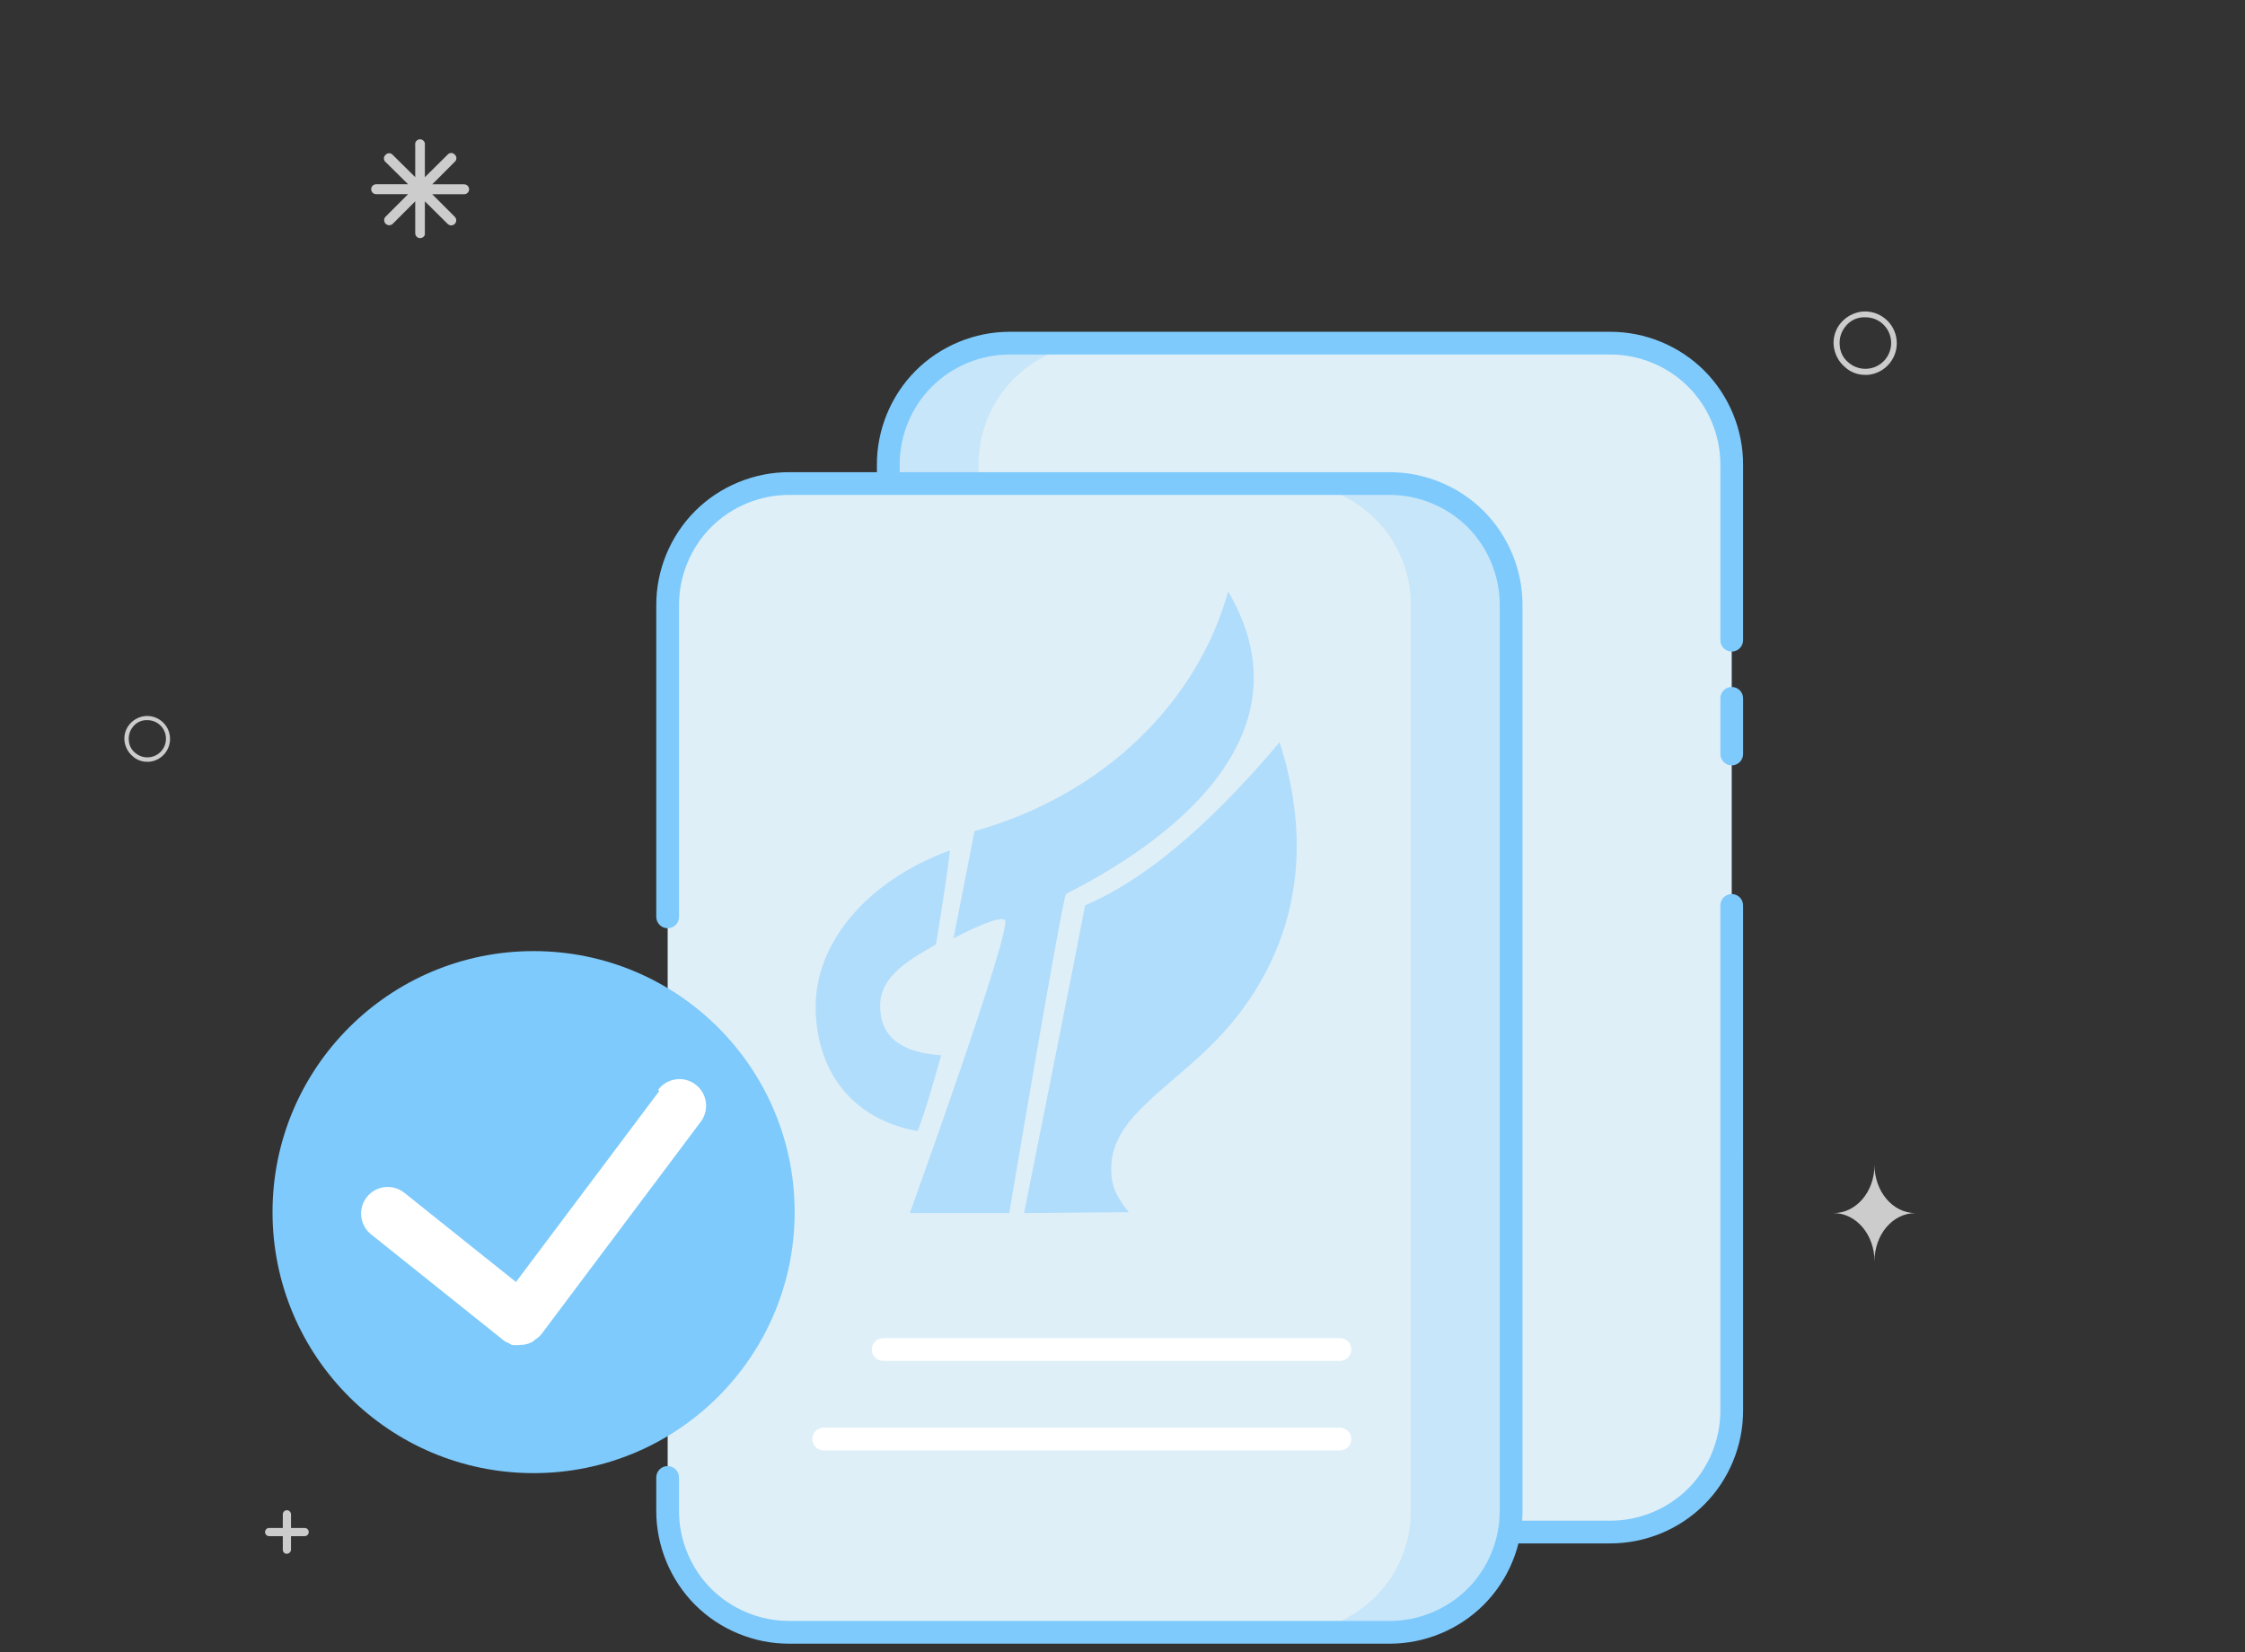
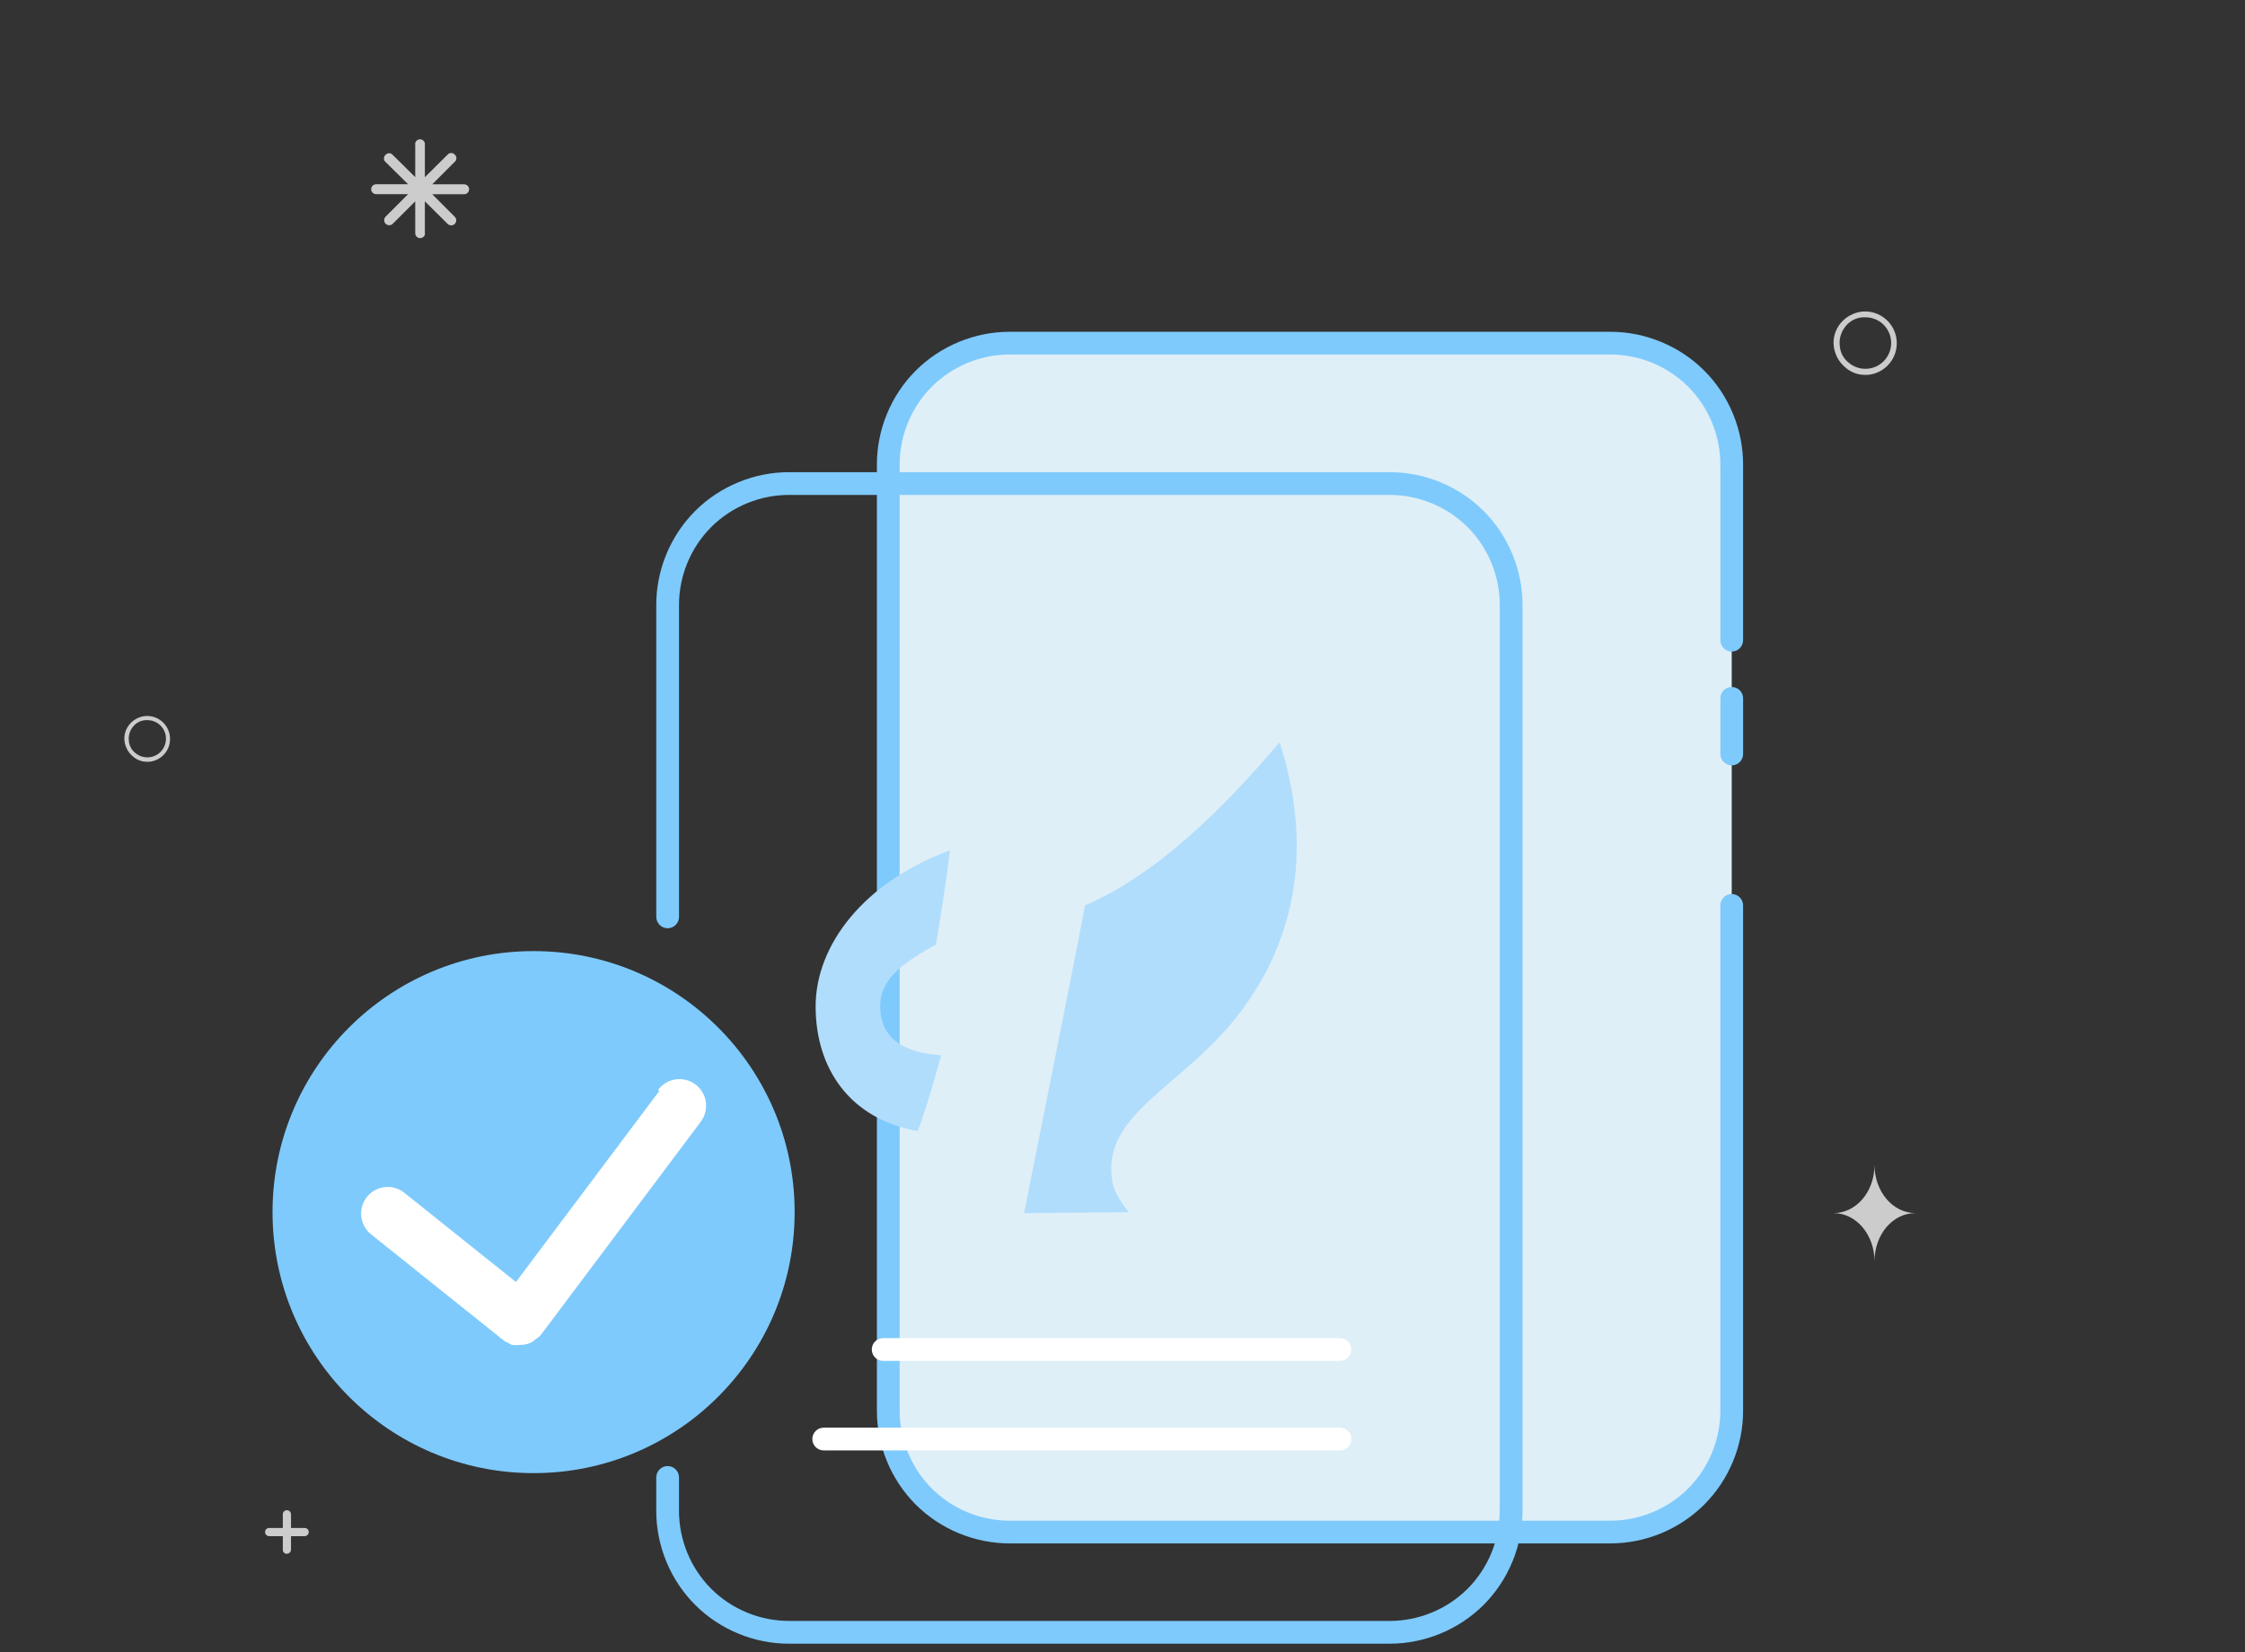
<svg xmlns="http://www.w3.org/2000/svg" version="1.1" id="图层_1" x="0px" y="0px" width="135.84px" height="100px" viewBox="0 0 135.84 100" enable-background="new 0 0 135.84 100" xml:space="preserve">
  <rect x="0" y="0" width="135.84" height="100" fill="#333333" stroke="none" />
  <path fill="#DFEFF7" d="M102.633,22.915c-1.387-1.386-3.272-2.16-5.233-2.146H61.126c-1.96-0.011-3.844,0.762-5.23,2.148  s-2.16,3.27-2.148,5.23V85.34c-0.012,1.961,0.762,3.844,2.148,5.23c1.386,1.386,3.27,2.16,5.23,2.148h36.273  c1.962,0.013,3.847-0.76,5.233-2.146c1.389-1.387,2.162-3.271,2.151-5.232V28.146C104.795,26.185,104.021,24.301,102.633,22.915z" />
-   <path fill="#C7E6F9" d="M59.209,85.34V28.146c-0.011-1.96,0.762-3.844,2.148-5.23c1.387-1.386,3.27-2.16,5.23-2.148h-5.461  c-1.961-0.011-3.844,0.762-5.23,2.148s-2.16,3.27-2.148,5.23V85.34c-0.011,1.961,0.762,3.844,2.148,5.23  c1.386,1.386,3.27,2.16,5.23,2.148h5.461c-1.96,0.011-3.844-0.763-5.23-2.148C59.971,89.184,59.198,87.301,59.209,85.34z" />
  <path fill="#CCCCCC" d="M10.284,44.595c-0.068-0.764-0.743-1.328-1.507-1.26c-0.363,0.039-0.698,0.216-0.934,0.495  c-0.238,0.279-0.35,0.644-0.311,1.008c0.042,0.364,0.221,0.699,0.502,0.934c0.241,0.218,0.555,0.336,0.88,0.331h0.11  C9.788,46.034,10.353,45.359,10.284,44.595z M9.438,45.709c-0.405,0.211-0.897,0.157-1.247-0.137  c-0.236-0.185-0.381-0.462-0.396-0.762c-0.029-0.299,0.062-0.598,0.253-0.83c0.185-0.237,0.464-0.381,0.764-0.396h0.101  c0.585-0.005,1.075,0.441,1.125,1.023C10.08,45.063,9.843,45.498,9.438,45.709z M114.763,20.601  c-0.095-1.058-1.028-1.838-2.086-1.744c-0.503,0.055-0.965,0.3-1.292,0.685c-0.329,0.386-0.484,0.891-0.43,1.395  c0.057,0.504,0.306,0.967,0.694,1.292c0.333,0.301,0.769,0.465,1.218,0.458h0.152C114.076,22.592,114.857,21.658,114.763,20.601z   M113.592,22.143c-0.561,0.292-1.242,0.218-1.726-0.189c-0.327-0.255-0.526-0.64-0.548-1.055c-0.041-0.414,0.086-0.828,0.351-1.148  c0.257-0.328,0.643-0.528,1.058-0.548h0.141c0.809-0.007,1.486,0.61,1.555,1.416C114.48,21.249,114.152,21.851,113.592,22.143z   M25.423,14.412c-0.165,0-0.298-0.133-0.298-0.298v-1.931l-1.363,1.364c-0.123,0.116-0.316,0.111-0.433-0.011  c-0.112-0.118-0.112-0.303,0-0.421l1.364-1.364h-1.934c-0.166,0-0.3-0.134-0.3-0.3s0.134-0.3,0.3-0.3h1.934l-1.364-1.347  c-0.119-0.102-0.133-0.282-0.031-0.401c0.01-0.011,0.02-0.021,0.031-0.031c0.054-0.063,0.133-0.1,0.217-0.1  c0.083,0,0.162,0.036,0.216,0.1l1.363,1.35V8.791c-0.034-0.161,0.068-0.319,0.229-0.354c0.079-0.017,0.162,0,0.229,0.045  c0.101,0.068,0.15,0.19,0.125,0.309v1.931l1.377-1.364c0.103-0.119,0.283-0.133,0.402-0.03c0.011,0.01,0.021,0.02,0.03,0.03  c0.119,0.103,0.133,0.283,0.031,0.402c-0.009,0.011-0.02,0.021-0.031,0.031l-1.364,1.364h1.931c0.166,0,0.3,0.134,0.3,0.3  c0,0.166-0.134,0.3-0.3,0.3h-1.931l1.364,1.364c0.077,0.077,0.107,0.19,0.079,0.295s-0.111,0.188-0.216,0.216  c-0.106,0.028-0.218-0.002-0.295-0.08l-1.377-1.366v1.93c0.033,0.167-0.134,0.299-0.298,0.299L25.423,14.412L25.423,14.412z   M18.434,92.471h-0.825v-0.825c0-0.137-0.111-0.248-0.249-0.248s-0.248,0.111-0.248,0.248v0.825h-0.825  c-0.137,0-0.249,0.111-0.249,0.248c0,0.138,0.111,0.249,0.249,0.249h0.825v0.825c0,0.137,0.11,0.246,0.247,0.246c0,0,0,0,0,0  l0.002-0.01c0.136,0,0.247-0.111,0.247-0.248v-0.813h0.825c0.137,0,0.249-0.111,0.249-0.249  C18.682,92.582,18.571,92.471,18.434,92.471z M113.422,70.494c0,1.636-1.108,2.922-2.479,2.922c1.375,0,2.479,1.309,2.479,2.923  c0-1.636,1.107-2.923,2.477-2.923C114.525,73.416,113.422,72.107,113.422,70.494z" />
  <path fill="#7ECAFC" d="M97.445,93.406h-0.051H61.126c-2.125,0.01-4.21-0.844-5.717-2.35c-1.506-1.506-2.362-3.592-2.35-5.721  V28.146c-0.012-2.125,0.844-4.21,2.35-5.716c1.496-1.495,3.562-2.35,5.675-2.35h0.045h36.268h0.052c2.109,0,4.175,0.854,5.669,2.348  c1.508,1.505,2.365,3.591,2.353,5.723v10.593c0,0.38-0.308,0.688-0.688,0.688s-0.688-0.308-0.688-0.688V28.147  c0.011-1.77-0.7-3.498-1.949-4.746c-1.248-1.248-2.979-1.959-4.743-1.945H61.126c-1.768-0.013-3.496,0.699-4.744,1.947  c-1.248,1.248-1.957,2.976-1.947,4.74V85.34c-0.01,1.769,0.7,3.496,1.947,4.744c1.239,1.238,2.951,1.947,4.702,1.947h0.038h36.277  h0.042c1.756,0,3.467-0.708,4.705-1.945c1.25-1.248,1.96-2.977,1.949-4.742v-30.55c0-0.38,0.309-0.688,0.688-0.688  s0.688,0.309,0.688,0.688V85.34c0.012,2.127-0.846,4.213-2.354,5.719C101.625,92.553,99.56,93.406,97.445,93.406z" />
  <path fill="#7ECAFC" d="M104.784,46.319c-0.38,0-0.688-0.308-0.688-0.688v-3.368c0-0.38,0.309-0.688,0.688-0.688  s0.688,0.308,0.688,0.688l0,0v3.368C105.473,46.011,105.164,46.319,104.784,46.319L104.784,46.319z" />
-   <path fill="#DFEFF7" d="M89.283,31.41c-1.387-1.386-3.271-2.16-5.233-2.146H47.777c-1.961-0.011-3.844,0.762-5.23,2.148  s-2.16,3.27-2.148,5.23v54.767c-0.012,1.96,0.762,3.844,2.148,5.23c1.386,1.385,3.27,2.159,5.23,2.148H84.05  c1.962,0.012,3.847-0.761,5.233-2.147c1.389-1.386,2.163-3.271,2.151-5.231V36.642C91.446,34.68,90.672,32.796,89.283,31.41z" />
-   <path fill="#C7E6F9" d="M89.283,31.41c-1.387-1.386-3.271-2.16-5.233-2.146h-6.068c1.962-0.013,3.847,0.76,5.234,2.146  s2.162,3.271,2.151,5.232v54.767c0.011,1.961-0.764,3.846-2.151,5.231c-1.388,1.387-3.272,2.159-5.234,2.147h6.068  c1.962,0.012,3.847-0.761,5.233-2.147c1.389-1.386,2.163-3.271,2.151-5.231V36.642C91.446,34.68,90.672,32.796,89.283,31.41z" />
  <path fill="#7ECAFC" d="M84.096,99.475h-0.051H47.777c-2.127,0.015-4.211-0.844-5.717-2.35c-1.506-1.507-2.363-3.592-2.351-5.721  v-2.003c0.007-0.38,0.321-0.683,0.701-0.675c0.37,0.007,0.668,0.305,0.675,0.675v2.007c-0.01,1.768,0.7,3.495,1.947,4.743  c1.248,1.247,2.97,1.956,4.74,1.946H84.05l0.042,0.001c1.756,0,3.467-0.708,4.705-1.945c1.25-1.248,1.96-2.976,1.949-4.741V36.642  c0.011-1.77-0.699-3.498-1.949-4.745c-1.248-1.248-2.977-1.954-4.742-1.945H47.777c-1.771-0.01-3.496,0.699-4.744,1.947  c-1.248,1.248-1.957,2.975-1.947,4.739v18.864c-0.007,0.38-0.321,0.682-0.701,0.675c-0.37-0.007-0.668-0.306-0.675-0.675v-18.86  c-0.013-2.125,0.844-4.21,2.35-5.716c1.506-1.506,3.595-2.363,5.721-2.35H84.05h0.052c2.108,0,4.174,0.854,5.669,2.348  c1.507,1.506,2.364,3.592,2.353,5.723v54.762c0.012,2.127-0.846,4.213-2.354,5.719C88.275,98.62,86.21,99.475,84.096,99.475z" />
  <path fill="#7ECAFC" d="M16.49,73.357c0,8.724,7.072,15.796,15.796,15.796s15.796-7.072,15.796-15.796  c0-8.725-7.072-15.797-15.796-15.797S16.49,64.633,16.49,73.357z" />
  <path fill="#FFFFFF" d="M39.888,66.032l-8.669,11.554l-6.752-5.398c-0.694-0.557-1.708-0.445-2.265,0.25  c-0.002,0.002-0.005,0.006-0.007,0.008c-0.548,0.695-0.433,1.703,0.258,2.256l8.057,6.446c0.09,0.062,0.188,0.11,0.29,0.146  l0.162,0.097c0.171,0.022,0.344,0.022,0.515,0c0.241,0.004,0.479-0.052,0.693-0.161s0.128-0.113,0.193-0.145  c0.137-0.085,0.262-0.188,0.371-0.307l9.668-12.892c0.534-0.712,0.39-1.722-0.322-2.257c-0.712-0.533-1.722-0.389-2.256,0.323  L39.888,66.032z M81.078,87.778H49.84c-0.38,0-0.688-0.308-0.688-0.688c0-0.379,0.308-0.688,0.688-0.688h31.238  c0.38,0,0.688,0.309,0.688,0.688C81.766,87.471,81.458,87.778,81.078,87.778z M81.078,82.359h-27.64  c-0.38,0-0.688-0.309-0.688-0.688c0-0.381,0.308-0.688,0.688-0.688h27.64c0.38,0,0.688,0.308,0.688,0.688  C81.766,82.051,81.458,82.359,81.078,82.359z" />
-   <path fill="#B1DDFC" d="M74.313,35.79c4.803,8.18-2.428,14.565-9.815,18.312c-0.369,1.108-3.43,19.314-3.43,19.314h-6.016  c0,0,6.228-17.256,5.752-17.73c-0.37-0.37-3.114,1.107-3.114,1.107s0.844-4.222,1.267-6.49  C66.872,48.085,72.465,42.439,74.313,35.79z" />
  <path fill="#B1DDFC" d="M77.427,44.919c3.008,9.393-1.214,15.409-4.011,18.207c-2.744,2.796-6.175,4.591-6.175,7.547  c0,0.896,0.105,1.478,1.056,2.69c-0.475,0-6.333,0.053-6.333,0.053s3.272-16.359,3.694-18.629  C69.88,52.994,73.943,49.036,77.427,44.919L77.427,44.919z M53.257,60.856c0,2.058,1.478,2.85,3.693,3.009  c-0.422,1.477-0.896,3.219-1.424,4.591c-4.116-0.739-6.174-3.8-6.174-7.546c0-3.748,2.955-7.547,8.127-9.447  c-0.158,1.426-0.475,3.43-0.845,5.699C55.051,58.06,53.257,59.063,53.257,60.856z" />
</svg>